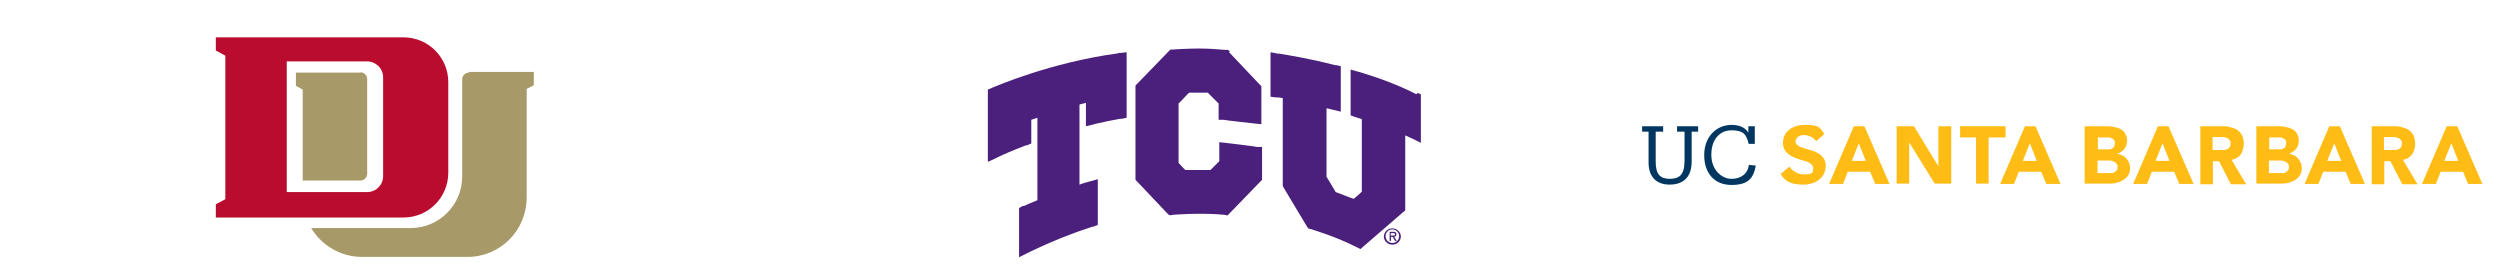
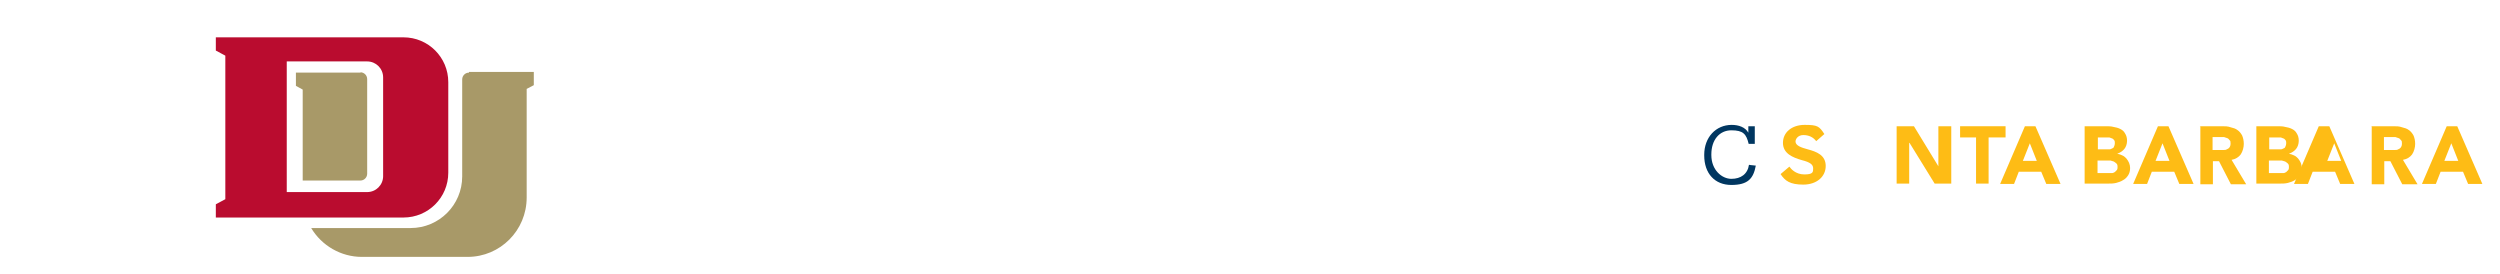
<svg xmlns="http://www.w3.org/2000/svg" id="Layer_1" version="1.1" viewBox="0 0 736.7 80.8">
  <defs>
    <style> .st0 { fill: #a89968; } .st1 { fill: #ba0c2f; } .st2 { fill: #003660; } .st3 { fill: #febc15; } .st4 { fill: #4b1f7c; } </style>
  </defs>
  <g id="Layer_2">
    <g id="Layer_1-2">
      <path class="st0" d="M106.3,21.4h-19.1v3.9l2,1.1v26.8h17c1.1,0,2-.9,2-2v-27.9c0-1.1-.9-2-2-2" />
      <path class="st0" d="M138.2,21.4c-1.1,0-2,.9-2,2v28.6c0,8.4-6.8,15.2-15.2,15.2h-29.3c3.1,5.2,8.8,8.5,14.9,8.5h31.2c9.6,0,17.4-7.8,17.4-17.5h0v-32l2.1-1.1v-3.9h-19.1Z" />
      <path class="st1" d="M118.9,11h-55.3v3.9l2.8,1.5v42.3l-2.8,1.5v3.9h55.3c7.3,0,13.2-5.9,13.2-13.2v-26.7c0-7.3-5.9-13.2-13.2-13.2h0M112.9,51.9c0,2.6-2.1,4.7-4.7,4.7h-23.7V18.1h23.7c2.6,0,4.7,2.1,4.7,4.7h0s0,29.1,0,29.1Z" />
    </g>
  </g>
-   <path class="st4" d="M410.3,67.6c1.1,0,2,.9,2,2s-.9,2-2,2-2-.9-2-2,.9-2,2-2ZM410.3,72.1c1.4,0,2.5-1.1,2.5-2.4s-1.1-2.4-2.5-2.4-2.5,1.1-2.5,2.4c0,1.3,1.1,2.4,2.5,2.4ZM410.7,69.8c.4,0,.8-.2.8-.8s-.5-.7-.9-.7h-1.1v2.7h.4v-1.2h.5l.7,1.2h.5l-.8-1.3h0ZM410.5,68.7c.3,0,.6,0,.6.4s-.5.3-.9.3h-.4v-.7h.7ZM329.6,15.7c-20.2,2.7-36.5,9.9-37.1,10.1l-.4.2-1,.4v21.3l2.4-1.1.8-.4c1-.5,3.9-1.8,8.1-3.4h.4c0-.1,1.1-.5,1.1-.5v-7c.6-.2,1.2-.4,1.8-.6v24.3c-1.4.6-2.7,1.1-4,1.7h-.4c0,.1-1,.6-1,.6v14.5l2.4-1.2.8-.4c6-2.9,12.2-5.4,18.4-7.4h.4c0-.1,1.2-.5,1.2-.5v-13.5l-2.1.6-.8.2c-.8.2-1.7.5-2.5.8v-23.6c.7-.2,1.3-.3,1.9-.5v6.9l2.1-.5.7-.2c2.6-.6,5-1.1,7.3-1.5h.5c0,0,1.4-.3,1.4-.3V15.4l-1.9.2h-.6c0,0,0,0,0,0ZM362.4,15.2l-.5-.5h-.6c0,0-.2,0-.2,0-2.4-.2-4.9-.4-7.7-.4s-7,.2-7.6.3h-.9c0,0-.5.5-.5.5l-9.3,9.6-.5.5v27.8l.5.5,8.8,9.3.6.6h.8c0,0,.3-.1.3-.1.4,0,3.5-.3,7.6-.3s5.3.1,7.5.3h.2s.8.2.8.2l.6-.6,9.1-9.4.5-.5v-9.7h-1.5c0-.1-9.2-1.2-9.2-1.2l-1.9-.2v5.6c-.7.7-1.9,1.9-2.6,2.6-1.1,0-2.2,0-3.4,0s-2.9,0-4,0c-.6-.6-1.5-1.5-2-2.1v-17.5c.3-.3.7-.7,1.1-1.1.7-.8,1.5-1.6,2-2.1,1,0,1.9,0,2.8,0s1.9,0,2.7,0c.8.8,2.4,2.4,3.2,3.2v4.8h1.5c0,.1,9.2,1.1,9.2,1.1l1.9.2v-11.2l-.5-.5-9-9.5h0ZM417.5,27.7h-.3c-4.6-2.4-10.1-4.5-16.3-6.4l-.8-.2-2.1-.6v13.5l1.1.4c.6.2,1.5.5,2.2.7v21.4c-.6.6-1.7,1.5-2.4,2.1-1.5-.5-4.1-1.6-5.3-2-.6-1.1-2.1-3.5-2.7-4.5v-20.2c1,.2,2,.5,2.1.5l2.1.5v-13.4l-1.3-.3h-.4c-7.7-2-14.1-3-16.5-3.4h-.6c0-.1-1.9-.4-1.9-.4v13.1l1.5.2h.5c0,0,0,0,0,0,.3,0,.9.1,1.6.2v25.9l.2.4,6.9,11.5.4.6.6.2h.2c1.1.4,7,2.1,13.2,5.2l.4.2,1,.5.9-.8,11.7-10.1.6-.5v-22.1l1.3.6.9.4,2.4,1.2v-14.3l-1-.4h0Z" />
  <g>
-     <path class="st3" d="M687.9,42.1l-2.1,5.3h4.1l-2.1-5.3ZM686.4,37.2h3.1l7.4,17h-4.2l-1.5-3.6h-6.6l-1.4,3.6h-4.1l7.3-17Z" />
+     <path class="st3" d="M687.9,42.1l-2.1,5.3h4.1l-2.1-5.3ZM686.4,37.2l7.4,17h-4.2l-1.5-3.6h-6.6l-1.4,3.6h-4.1l7.3-17Z" />
    <g>
      <path class="st3" d="M668.6,51h3.4c.3,0,.6,0,.9,0,.3,0,.6-.2.8-.3.2-.2.4-.4.6-.6.2-.3.2-.6.2-.9s0-.7-.3-1c-.2-.2-.5-.4-.8-.6-.3-.1-.6-.2-1-.3-.4,0-.7,0-1,0h-2.8v3.9ZM668.6,44h2.7c.3,0,.6,0,.9,0,.3,0,.5-.2.8-.3s.4-.3.5-.6c.1-.2.2-.5.2-.9s0-.6-.2-.9c-.2-.2-.3-.4-.6-.5-.2-.1-.5-.2-.8-.3-.3,0-.6,0-.9,0h-2.5v3.6ZM664.9,37.2h6.3c.7,0,1.5,0,2.2.2.7.1,1.4.3,2,.6.6.3,1.1.7,1.4,1.3.4.6.6,1.3.6,2.2s-.3,1.8-.8,2.4c-.5.6-1.2,1.1-2.1,1.4h0c.6.1,1.1.3,1.5.5.5.2.8.5,1.2.9.3.4.6.8.8,1.3.2.5.3,1,.3,1.5,0,.9-.2,1.6-.6,2.2-.4.6-.9,1.1-1.5,1.4-.6.4-1.3.6-2,.8-.8.2-1.5.2-2.3.2h-7v-17Z" />
      <path class="st3" d="M702.4,44.2h2.2c.3,0,.7,0,1.1,0,.4,0,.7,0,1-.2.3-.1.6-.3.8-.6.2-.3.3-.6.3-1.1s0-.8-.3-1c-.2-.3-.4-.5-.7-.6-.3-.1-.6-.2-.9-.3-.4,0-.7,0-1,0h-2.4v3.9ZM698.7,37.2h6.6c.9,0,1.7,0,2.5.3.8.2,1.5.4,2,.8.6.4,1,.9,1.4,1.6.3.7.5,1.5.5,2.5s-.3,2.2-.9,3.1c-.6.8-1.5,1.4-2.7,1.6l4.3,7.2h-4.5l-3.5-6.8h-1.8v6.8h-3.7v-17Z" />
    </g>
    <path class="st3" d="M637.3,42.1l-2.1,5.3h4.1l-2.1-5.3ZM635.9,37.2h3.1l7.4,17h-4.2l-1.5-3.6h-6.6l-1.4,3.6h-4.1l7.3-17Z" />
    <path class="st3" d="M722.4,42.1l-2.1,5.3h4.1l-2.1-5.3ZM721,37.2h3.1l7.4,17h-4.2l-1.5-3.6h-6.6l-1.4,3.6h-4.1l7.3-17Z" />
    <g>
      <path class="st3" d="M618.1,51h3.4c.3,0,.6,0,.9,0,.3,0,.6-.2.8-.3.2-.2.4-.4.6-.6.2-.3.2-.6.2-.9s0-.7-.3-1c-.2-.2-.5-.4-.8-.6-.3-.1-.6-.2-1-.3-.4,0-.7,0-1,0h-2.8v3.9ZM618.1,44h2.7c.3,0,.6,0,.9,0,.3,0,.5-.2.8-.3s.4-.3.5-.6c.1-.2.2-.5.2-.9s0-.6-.2-.9c-.2-.2-.3-.4-.6-.5-.2-.1-.5-.2-.8-.3-.3,0-.6,0-.9,0h-2.5v3.6ZM614.3,37.2h6.3c.7,0,1.5,0,2.2.2.7.1,1.4.3,2,.6.6.3,1.1.7,1.4,1.3.4.6.6,1.3.6,2.2s-.3,1.8-.8,2.4c-.5.6-1.2,1.1-2.1,1.4h0c.6.1,1.1.3,1.5.5.5.2.8.5,1.2.9.3.4.6.8.8,1.3.2.5.3,1,.3,1.5,0,.9-.2,1.6-.6,2.2-.4.6-.9,1.1-1.5,1.4-.6.4-1.3.6-2,.8-.8.2-1.5.2-2.3.2h-7v-17Z" />
      <path class="st3" d="M651.9,44.2h2.2c.3,0,.7,0,1.1,0,.4,0,.7,0,1-.2.3-.1.6-.3.8-.6.2-.3.3-.6.3-1.1s0-.8-.3-1c-.2-.3-.4-.5-.7-.6-.3-.1-.6-.2-.9-.3-.4,0-.7,0-1,0h-2.4v3.9ZM648.2,37.2h6.6c.9,0,1.7,0,2.5.3.8.2,1.5.4,2,.8.6.4,1,.9,1.4,1.6.3.7.5,1.5.5,2.5s-.3,2.2-.9,3.1c-.6.8-1.5,1.4-2.7,1.6l4.3,7.2h-4.5l-3.5-6.8h-1.8v6.8h-3.7v-17Z" />
    </g>
-     <path class="st3" d="M547.8,42.1l-2.1,5.3h4.1l-2.1-5.3ZM546.3,37.2h3.1l7.4,17h-4.2l-1.5-3.6h-6.6l-1.4,3.6h-4.1l7.3-17Z" />
    <path class="st3" d="M598.2,42.1l-2.1,5.3h4.1l-2.1-5.3ZM596.7,37.2h3.1l7.4,17h-4.2l-1.5-3.6h-6.6l-1.4,3.6h-4.1l7.3-17Z" />
    <polygon class="st3" points="558.9 37.2 564 37.2 571.2 49 571.2 49 571.2 37.2 575 37.2 575 54.1 570.1 54.1 562.7 42.1 562.6 42.1 562.6 54.1 558.9 54.1 558.9 37.2" />
    <polygon class="st3" points="582.3 40.5 577.6 40.5 577.6 37.2 591 37.2 591 40.5 586 40.5 586 54.1 582.3 54.1 582.3 40.5" />
    <g>
-       <path class="st2" d="M492,54.4c-3.9,0-6.2-2.3-6.2-6.5v-9.1s-1.9,0-1.9,0v-1.6h6.2v1.6h-2.2v8.9c0,3.6,1.3,5,4.1,5s4.4-1.1,4.4-5.3v-8.6s-2.2,0-2.2,0v-1.6h6.2v1.6h-1.9v8.8c0,4.2-2.1,6.8-6.5,6.8" />
      <path class="st2" d="M515.4,48.5c-.4,2.8-2.4,4.2-5.2,4.2s-5.9-2.6-5.9-7v-.2c0-4.3,2.4-7.1,5.9-7.1s4.4,1.1,5.1,4h1.8v-5.2h-1.9v1.9c-.9-1.6-2.8-2.3-4.9-2.3-4.7,0-8.1,3.7-8.1,8.8v.2c0,5.3,3.1,8.7,8,8.7s6.5-1.9,7.2-5.7l-1.9-.2Z" />
      <path class="st3" d="M538,48.9c0,3.2-2.7,5.5-6.6,5.5s-5.4-1.1-6.7-3.1l2.6-2.2c.4.6,1.8,2.3,4.4,2.3s2.6-.7,2.6-1.8-.9-1.8-3.3-2.4c-2.8-.8-5.6-2-5.6-5.1s2.6-5.3,6.4-5.3,4.3.4,5.8,2.7l-2.4,2.1c-.9-1.2-2.2-1.8-3.8-1.8s-2.3,1.2-2.3,1.9c0,1.2,1.7,1.8,3.6,2.3,2.6.7,5.3,1.7,5.3,4.9" />
    </g>
  </g>
</svg>